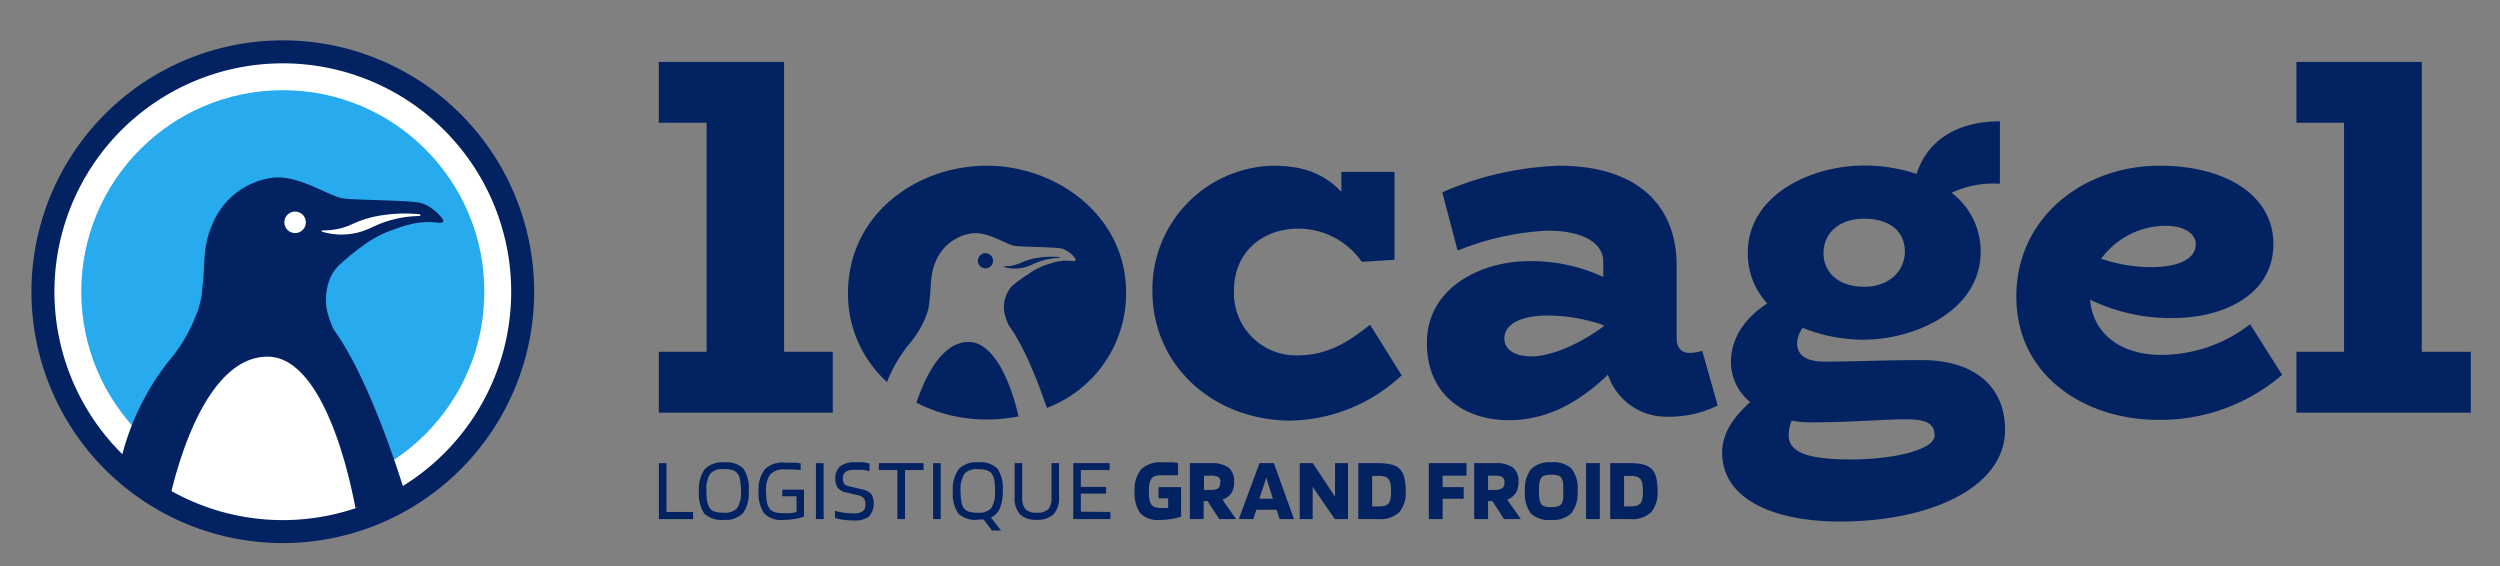
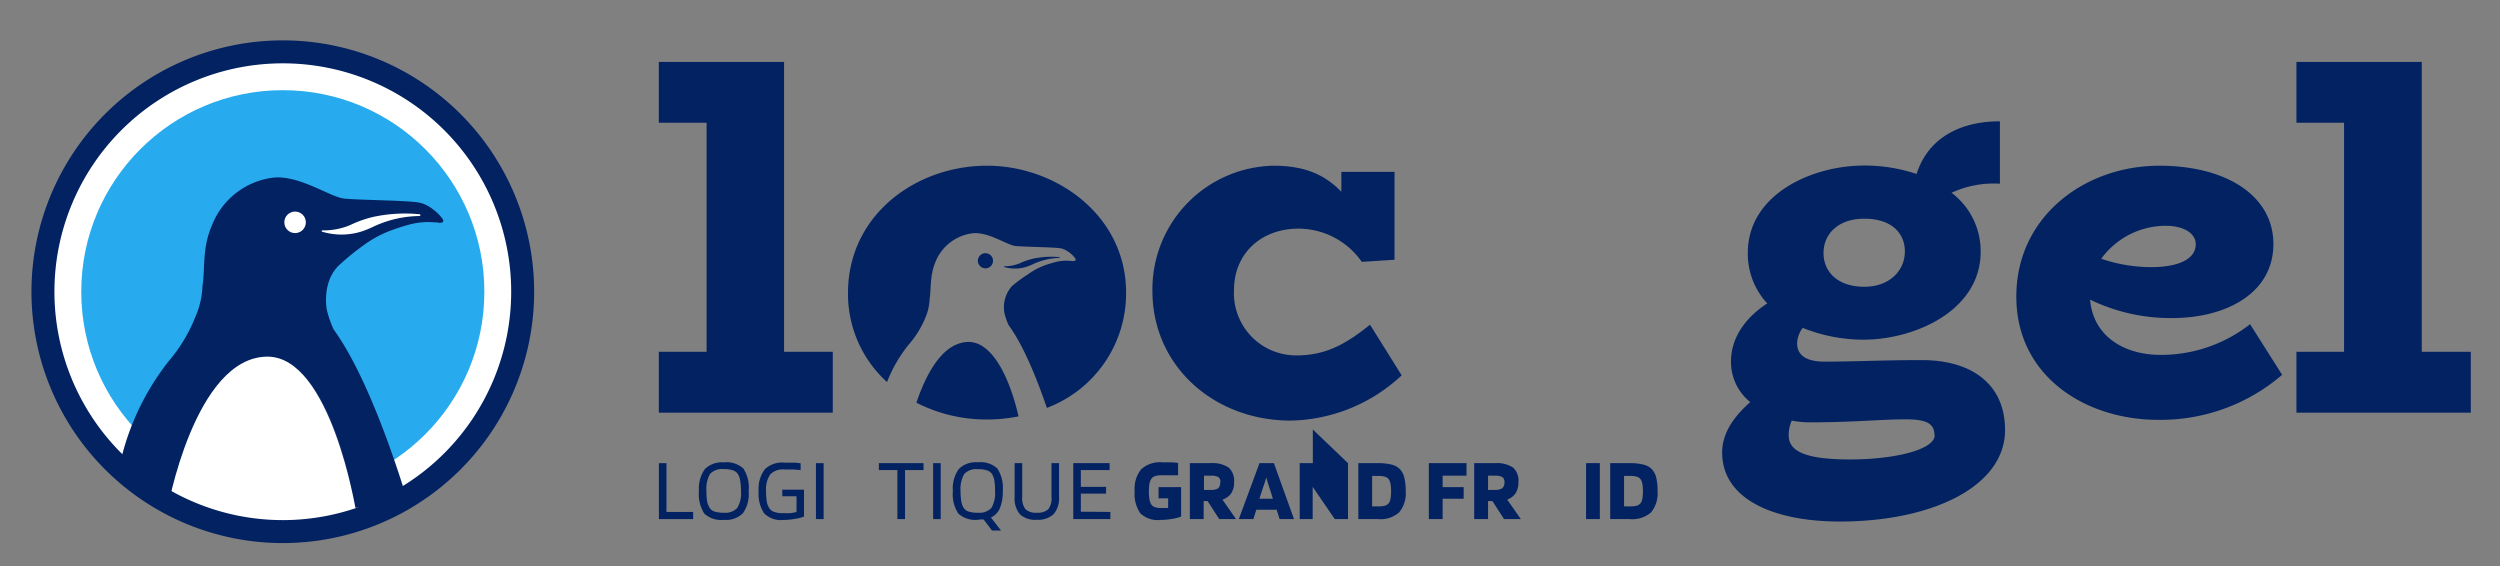
<svg xmlns="http://www.w3.org/2000/svg" id="Calque_1" data-name="Calque 1" viewBox="0 0 297.2 67.29">
  <rect x="0" y="0" width="297.2" height="67.29" fill="#808080" stroke="none" />
  <defs>
    <style>.cls-1,.cls-5{fill:#fff;}.cls-2,.cls-4{fill:#022262;}.cls-2,.cls-5{opacity:0.1;}.cls-3{fill:#27abee;}</style>
  </defs>
  <circle class="cls-1" cx="33.62" cy="34.68" r="28.07" />
  <path class="cls-2" d="M38,28.4a.09.09,0,0,1,0-.17,52.13,52.13,0,0,1,6.51-2.15,17.89,17.89,0,0,1,5.42-.3c.1,0,.1.17,0,.17a13.36,13.36,0,0,0-5.6,1.32A13.53,13.53,0,0,1,38,28.4Z" />
  <circle class="cls-3" cx="33.62" cy="34.68" r="23.96" />
  <path class="cls-4" d="M53.19,26.6c-.54-.54-1.59-2.05-3.2-2.48-1.17-.31-7.44-.32-9.12-.52s-5.37-2.86-8.48-2.47a9,9,0,0,0-7.19,5.65C24,29.51,24.4,32,24.07,34a10,10,0,0,1-.85,3.68A18.65,18.65,0,0,1,20,43a30.46,30.46,0,0,0-5.72,12.08l6.56,5.29H48.68s-4.07-14.39-9-21.18a12.09,12.09,0,0,1-.83-2.37s-.65-3.3,1.48-5.31a29.18,29.18,0,0,1,3-2.43,13.3,13.3,0,0,1,3.36-1.76c.54-.2,1.18-.41,1.92-.61a8.64,8.64,0,0,1,4.57,0h0A.07.07,0,0,0,53.19,26.6Z" />
  <path class="cls-1" d="M49.87,25.47a17.89,17.89,0,0,0-5.42.3,13.1,13.1,0,0,0-2.84,1,8.25,8.25,0,0,1-3.29.62.08.08,0,0,0,0,.16,8,8,0,0,0,4.23.09l.42-.12A11.15,11.15,0,0,0,44.27,27a13.2,13.2,0,0,1,5.6-1.32A.09.09,0,0,0,49.87,25.47Z" />
  <path class="cls-5" d="M49.87,25.47a17.89,17.89,0,0,0-5.42.3,13.1,13.1,0,0,0-2.84,1,8.25,8.25,0,0,1-3.29.62.08.08,0,0,0,0,.16,8,8,0,0,0,4.23.09l.42-.12A11.15,11.15,0,0,0,44.27,27a13.2,13.2,0,0,1,5.6-1.32A.09.09,0,0,0,49.87,25.47Z" />
  <path class="cls-3" d="M51.8,26.45s1.56.33.58-.75,2.15.59,2.15.59L54,28.5,51.8,27.05Z" />
  <circle class="cls-1" cx="35.08" cy="26.43" r="1.28" />
  <path class="cls-1" d="M42.31,60.71s-3-18.31-10.5-18.31c-8.7,0-11.94,18.31-11.94,18.31Z" />
  <path class="cls-5" d="M21.26,55.22A24.06,24.06,0,0,0,41.6,57.28S38.73,42.5,31.81,42.4,21.26,55.22,21.26,55.22Z" />
  <path class="cls-4" d="M3.74,34.68A29.88,29.88,0,1,0,33.62,4.8,29.88,29.88,0,0,0,3.74,34.68Zm2.73,0A27.15,27.15,0,1,1,33.62,61.83,27.16,27.16,0,0,1,6.47,34.68Z" />
  <path class="cls-4" d="M82.4,60.86v.85H78.33V55.06h.9v5.8Z" />
  <path class="cls-4" d="M89,58.37A4,4,0,0,1,88.33,61a2.85,2.85,0,0,1-2.27.8,3,3,0,0,1-2.33-.74,4.25,4.25,0,0,1-.64-2.68,4,4,0,0,1,.7-2.61,2.86,2.86,0,0,1,2.27-.8,2.92,2.92,0,0,1,2.32.74A4.17,4.17,0,0,1,89,58.37Zm-4.7,1.92a1.16,1.16,0,0,0,.6.51,3.33,3.33,0,0,0,1.14.15,1.91,1.91,0,0,0,1.61-.57,3.43,3.43,0,0,0,.44-2A7.43,7.43,0,0,0,88,57.19a2.22,2.22,0,0,0-.23-.75,1.1,1.1,0,0,0-.59-.51,3.09,3.09,0,0,0-1.15-.16,1.93,1.93,0,0,0-1.62.57,3.51,3.51,0,0,0-.43,2,7.69,7.69,0,0,0,.07,1.18A2.14,2.14,0,0,0,84.32,60.29Z" />
  <path class="cls-4" d="M94.69,59H93v-.79h2.58v3.2a5,5,0,0,1-1.06.27,8,8,0,0,1-1.39.13A2.79,2.79,0,0,1,90.82,61a4.26,4.26,0,0,1-.63-2.64,3.78,3.78,0,0,1,.75-2.59A3,3,0,0,1,93.3,55c.37,0,.72,0,1.06,0s.61.05.82.08v.8l-.92-.07-1,0a2.1,2.1,0,0,0-1.7.6,3.15,3.15,0,0,0-.49,2,7.48,7.48,0,0,0,.08,1.17,2,2,0,0,0,.26.76,1.16,1.16,0,0,0,.6.51A3.13,3.13,0,0,0,93.2,61a6.55,6.55,0,0,0,.7,0c.27,0,.53-.08.79-.13Z" />
  <path class="cls-4" d="M97.91,55.06v6.65H97V55.06Z" />
-   <path class="cls-4" d="M102.21,58.92l-1.61-.38a1.67,1.67,0,0,1-1-.55,1.77,1.77,0,0,1-.29-1.07,1.84,1.84,0,0,1,.57-1.49,2.81,2.81,0,0,1,1.8-.47,8.54,8.54,0,0,1,.92,0,4.45,4.45,0,0,1,.76.15V56a7.27,7.27,0,0,0-.85-.15c-.27,0-.55,0-.84,0a2,2,0,0,0-1.14.24,1,1,0,0,0-.33.84.94.94,0,0,0,.15.58.84.84,0,0,0,.5.28l1.61.38a2.08,2.08,0,0,1,1.13.57,2.4,2.4,0,0,1-.29,2.68,2.9,2.9,0,0,1-1.8.45,8.25,8.25,0,0,1-1.24-.08,4.63,4.63,0,0,1-1-.22v-.85a7.9,7.9,0,0,0,1.06.23,8.47,8.47,0,0,0,1.13.08,1.9,1.9,0,0,0,1.11-.24,1,1,0,0,0,.32-.9,1,1,0,0,0-.15-.6A1.11,1.11,0,0,0,102.21,58.92Z" />
  <path class="cls-4" d="M109.79,55.06v.82h-2.2v5.83h-.91V55.88h-2.2v-.82Z" />
  <path class="cls-4" d="M111.83,55.06v6.65h-.9V55.06Z" />
  <path class="cls-4" d="M116.25,61.79a3,3,0,0,1-2.33-.74,4.19,4.19,0,0,1-.64-2.68,3.94,3.94,0,0,1,.7-2.61,2.85,2.85,0,0,1,2.27-.8,2.93,2.93,0,0,1,2.32.74,4.24,4.24,0,0,1,.64,2.67,5.09,5.09,0,0,1-.35,2.06,2.09,2.09,0,0,1-1.06,1.09l1.2,1.55h-1.07l-1-1.32a1.66,1.66,0,0,1-.32,0Zm-1.74-1.5a1.1,1.1,0,0,0,.59.51,3.4,3.4,0,0,0,1.15.15,1.93,1.93,0,0,0,1.61-.57,3.44,3.44,0,0,0,.43-2,7.6,7.6,0,0,0-.07-1.18,2.47,2.47,0,0,0-.23-.75,1.13,1.13,0,0,0-.59-.51,3.09,3.09,0,0,0-1.15-.16,1.93,1.93,0,0,0-1.62.57,3.5,3.5,0,0,0-.44,2,7.52,7.52,0,0,0,.08,1.18A2,2,0,0,0,114.51,60.29Z" />
  <path class="cls-4" d="M125,59.06v-4h.9v4a2.9,2.9,0,0,1-.65,2.07,2.74,2.74,0,0,1-2,.66,2.67,2.67,0,0,1-2-.65,2.91,2.91,0,0,1-.63-2.08v-4h.9v4a2.22,2.22,0,0,0,.38,1.47,1.8,1.8,0,0,0,1.36.42,1.84,1.84,0,0,0,1.37-.42A2.15,2.15,0,0,0,125,59.06Z" />
  <path class="cls-4" d="M132,60.86v.85h-4.41V55.06h4.32v.82h-3.42v2h3v.8h-3v2.15Z" />
  <path class="cls-4" d="M138.87,59.24h-1.14V57.91h2.68v3.5a5,5,0,0,1-1.06.27,8,8,0,0,1-1.39.13,3,3,0,0,1-2.4-.79,4.08,4.08,0,0,1-.67-2.64,3.66,3.66,0,0,1,.78-2.6,3.33,3.33,0,0,1,2.5-.82c.42,0,.79,0,1.12,0a7.43,7.43,0,0,1,.76.08V56.5l-.83,0c-.32,0-.67,0-1.05,0a2.5,2.5,0,0,0-.89.11.77.77,0,0,0-.44.37,1.53,1.53,0,0,0-.2.56,5.62,5.62,0,0,0-.06.9,5.22,5.22,0,0,0,.06.87,1.54,1.54,0,0,0,.17.56.82.82,0,0,0,.42.4,2.19,2.19,0,0,0,.84.12,2.75,2.75,0,0,0,.4,0l.4,0Z" />
  <path class="cls-4" d="M143.09,59.57v2.14h-1.64V55.06h2.43a3.51,3.51,0,0,1,2.18.52,2.1,2.1,0,0,1,.65,1.73,2.35,2.35,0,0,1-.34,1.33,2,2,0,0,1-1.05.75l1.62,2.32h-2l-1.38-2.14Zm2-2.26a.69.69,0,0,0-.26-.6,1.79,1.79,0,0,0-.91-.16h-.79v1.69h.79a1.55,1.55,0,0,0,.91-.2A.9.9,0,0,0,145.05,57.31Z" />
  <path class="cls-4" d="M149,61.71h-1.73l2.46-6.65h1.71l2.39,6.65h-1.71l-.35-1.11h-2.42Zm1.55-5c-.06.2-.12.41-.19.63L150,58.41l-.28.88h1.6l-.27-.88c-.1-.27-.19-.55-.28-.85S150.59,57,150.52,56.69Z" />
-   <path class="cls-4" d="M160.25,55.06v6.65h-1.57l-2.63-3.84v3.84h-1.54V55.06h1.56l2.64,4v-4Z" />
+   <path class="cls-4" d="M160.25,55.06v6.65h-1.57l-2.63-3.84v3.84h-1.54V55.06h1.56v-4Z" />
  <path class="cls-4" d="M163.8,61.71h-2.32V55.06h2.32a6.31,6.31,0,0,1,1.62.17,2.05,2.05,0,0,1,1,.54,2.21,2.21,0,0,1,.52,1,6.5,6.5,0,0,1,.17,1.61,3.53,3.53,0,0,1-.78,2.53A3.34,3.34,0,0,1,163.8,61.71ZM165.11,57a.81.81,0,0,0-.44-.32,2.71,2.71,0,0,0-.87-.1h-.68v3.62h.68a3.07,3.07,0,0,0,.86-.09,1,1,0,0,0,.45-.31,1.42,1.42,0,0,0,.2-.54,4.88,4.88,0,0,0,.06-.85,5,5,0,0,0-.06-.86A1.47,1.47,0,0,0,165.11,57Z" />
  <path class="cls-4" d="M171.5,59.29v2.42h-1.64V55.06h4.48v1.49H171.5v1.36H174v1.38Z" />
  <path class="cls-4" d="M176.9,59.57v2.14h-1.65V55.06h2.43a3.54,3.54,0,0,1,2.19.52,2.1,2.1,0,0,1,.64,1.73,2.35,2.35,0,0,1-.34,1.33,2,2,0,0,1-1,.75l1.63,2.32h-2l-1.38-2.14Zm1.95-2.26a.69.69,0,0,0-.26-.6,1.79,1.79,0,0,0-.91-.16h-.78v1.69h.78a1.55,1.55,0,0,0,.91-.2A.9.9,0,0,0,178.85,57.31Z" />
-   <path class="cls-4" d="M187.54,58.38a3.83,3.83,0,0,1-.73,2.62,3.12,3.12,0,0,1-2.4.81,3.16,3.16,0,0,1-2.42-.76,3.94,3.94,0,0,1-.7-2.67,3.83,3.83,0,0,1,.73-2.62,3.09,3.09,0,0,1,2.39-.8,3.17,3.17,0,0,1,2.43.76A3.91,3.91,0,0,1,187.54,58.38Zm-4.39,1.42a.74.74,0,0,0,.41.37,2.52,2.52,0,0,0,.85.11,2.55,2.55,0,0,0,.86-.11.78.78,0,0,0,.41-.37,1.73,1.73,0,0,0,.15-.55,6.81,6.81,0,0,0,0-.87,7,7,0,0,0,0-.89,1.73,1.73,0,0,0-.15-.55.73.73,0,0,0-.4-.39,2.58,2.58,0,0,0-.87-.11,2.55,2.55,0,0,0-.86.11.73.73,0,0,0-.4.39,1.73,1.73,0,0,0-.15.55,7,7,0,0,0-.05.89,6.81,6.81,0,0,0,.05.87A1.73,1.73,0,0,0,183.15,59.8Z" />
  <path class="cls-4" d="M190.19,55.06v6.65h-1.64V55.06Z" />
  <path class="cls-4" d="M193.74,61.71h-2.32V55.06h2.32a6.31,6.31,0,0,1,1.62.17,2.05,2.05,0,0,1,1,.54,2.22,2.22,0,0,1,.53,1,6.56,6.56,0,0,1,.16,1.61,3.58,3.58,0,0,1-.77,2.53A3.38,3.38,0,0,1,193.74,61.71ZM195.05,57a.81.81,0,0,0-.44-.32,2.71,2.71,0,0,0-.87-.1h-.67v3.62h.67a3,3,0,0,0,.86-.09,1,1,0,0,0,.45-.31,1.42,1.42,0,0,0,.2-.54,4.88,4.88,0,0,0,.06-.85,5,5,0,0,0-.06-.86A1.47,1.47,0,0,0,195.05,57Z" />
  <path class="cls-4" d="M99,41.82v7.24H78.32V41.82H84V14.59H78.32V7.36H93.21V41.82Z" />
  <path class="cls-4" d="M166.63,44.62A19.82,19.82,0,0,1,153.44,50C144.33,50,137,43.53,137,34.59A14.69,14.69,0,0,1,151.38,19.7c3.77,0,6.14,1.09,8.08,3.1V20.43h6.32V30.88l-3.89.25a9.2,9.2,0,0,0-7.53-3.95c-4.38,0-7.66,2.91-7.66,7.29a7.39,7.39,0,0,0,7.47,7.78c3.47,0,5.9-1.4,8.7-3.65Z" />
-   <path class="cls-4" d="M204.2,48.21a13.15,13.15,0,0,1-6,1.33,7.3,7.3,0,0,1-7.05-5c-3.65,3.52-7.48,5.41-11.79,5.41-5.23,0-9.79-3-9.73-9.3.06-6.51,6.51-9.6,12.1-9.6a20.08,20.08,0,0,1,8.87,1.88V31.13c0-2.56-3-3.71-6.62-3.71a32.64,32.64,0,0,0-10.7,2.37l-1.82-6.93a37.89,37.89,0,0,1,13.86-3.16c9.48,0,14,4.86,14,11.85v8.63c0,1.34.73,1.77,1.52,1.77a4.68,4.68,0,0,0,1.52-.25Zm-22.07-5.84c1.65,0,4.87-.91,8.51-3.58v-.13a20.51,20.51,0,0,0-7-1.15c-2.49.06-4.8.85-4.8,2.73C178.85,41.76,180.37,42.37,182.13,42.37Z" />
  <path class="cls-4" d="M238.36,51.12c0,6.75-8.75,10.88-19.63,10.88-7.91,0-14-2.67-14-8.2,0-2.43,1.52-4.38,3.34-6A6.12,6.12,0,0,1,205.78,43c0-3,1.88-5.35,4.31-6.93a8.67,8.67,0,0,1-2.31-6c0-7,7.66-10.39,13.8-10.39a19.48,19.48,0,0,1,6.26,1c1.46-4.5,5.47-6.26,9.91-6.26v7.42A11.86,11.86,0,0,0,232,22.92a8.68,8.68,0,0,1,3.46,7c0,7.05-7.9,10.46-13.92,10.46a19.43,19.43,0,0,1-7.23-1.4,3.17,3.17,0,0,0-.67,1.82c0,1.82,1.76,2.19,3.22,2.19,4,0,6.57-.18,11.61-.18C234.29,42.8,238.36,45.59,238.36,51.12Zm-8.39.61c0-1.46-1.09-1.88-3.46-1.88-2.86,0-6.2.36-11.49.36A12.06,12.06,0,0,1,213,50a4.43,4.43,0,0,0-.36,1.76c0,2,2.25,2.86,7.35,2.86S230,53.49,230,51.73ZM216.78,30.09c0,2.19,1.64,4,4.86,4,3,0,4.81-1.94,4.81-4.19S224.8,26,221.64,26,216.78,27.84,216.78,30.09Z" />
  <path class="cls-4" d="M271.3,44.56a22.16,22.16,0,0,1-14.77,5.35c-8.51,0-16.83-5.11-16.83-14.65s8.14-15.56,17-15.56c8,0,13.56,3.59,13.56,9.3,0,6-5.84,8.81-12,8.81a21.89,21.89,0,0,1-9.79-2.19c.36,4.32,4,6.57,8.39,6.57a17.19,17.19,0,0,0,10.63-3.65Zm-21.51-13.8a18.69,18.69,0,0,0,6.13,1c3.35-.06,5.11-1.09,5.11-2.73,0-1.28-1.4-2.19-3.59-2.19A9.52,9.52,0,0,0,249.79,30.76Z" />
  <path class="cls-4" d="M293.73,41.82v7.24H273V41.82h5.66V14.59H273V7.36h14.9V41.82Z" />
  <path class="cls-4" d="M118.05,31a.9.9,0,1,0-.9.9A.9.9,0,0,0,118.05,31Z" />
  <path class="cls-4" d="M116.94,41.26a3.06,3.06,0,0,0-1.78-.61,3.46,3.46,0,0,0-1.12.18c-2.28.73-3.82,3.59-4.8,6.2l-.3.84a18.25,18.25,0,0,0,8.4,2,19.2,19.2,0,0,0,3.74-.37C120.88,48.59,119.61,43.1,116.94,41.26Z" />
  <path class="cls-4" d="M121.77,31.79l.24-.07a6.64,6.64,0,0,0,.76-.3,7.83,7.83,0,0,1,3.2-.76,0,0,0,1,0,0-.09,10.15,10.15,0,0,0-3.1.17,7.63,7.63,0,0,0-1.62.55,4.64,4.64,0,0,1-1.88.36,0,0,0,0,0,0,.09A4.52,4.52,0,0,0,121.77,31.79Z" />
  <path class="cls-4" d="M117.34,19.7c-8.51,0-16.53,5.9-16.53,15.13a14.14,14.14,0,0,0,4.64,10.59A16.6,16.6,0,0,1,108,41a11.68,11.68,0,0,0,2-3.21,6.16,6.16,0,0,0,.51-2.23c.2-1.2,0-2.74.69-4.4a5.47,5.47,0,0,1,4.36-3.42c1.89-.24,4.12,1.38,5.14,1.5s4.83.13,5.54.31a3.24,3.24,0,0,1,1.45,1c.43.47,0,.5-.19.48l-.13,0h0a5.07,5.07,0,0,0-2,.15c-.44.12-.84.25-1.16.36a8.28,8.28,0,0,0-2,1.07A17.76,17.76,0,0,0,120.31,34a3.78,3.78,0,0,0-.9,3.22,7.37,7.37,0,0,0,.5,1.44c1.88,2.56,3.55,6.91,4.54,9.83a14.55,14.55,0,0,0,9.42-13.7C133.87,25.6,125.55,19.7,117.34,19.7Z" />
</svg>